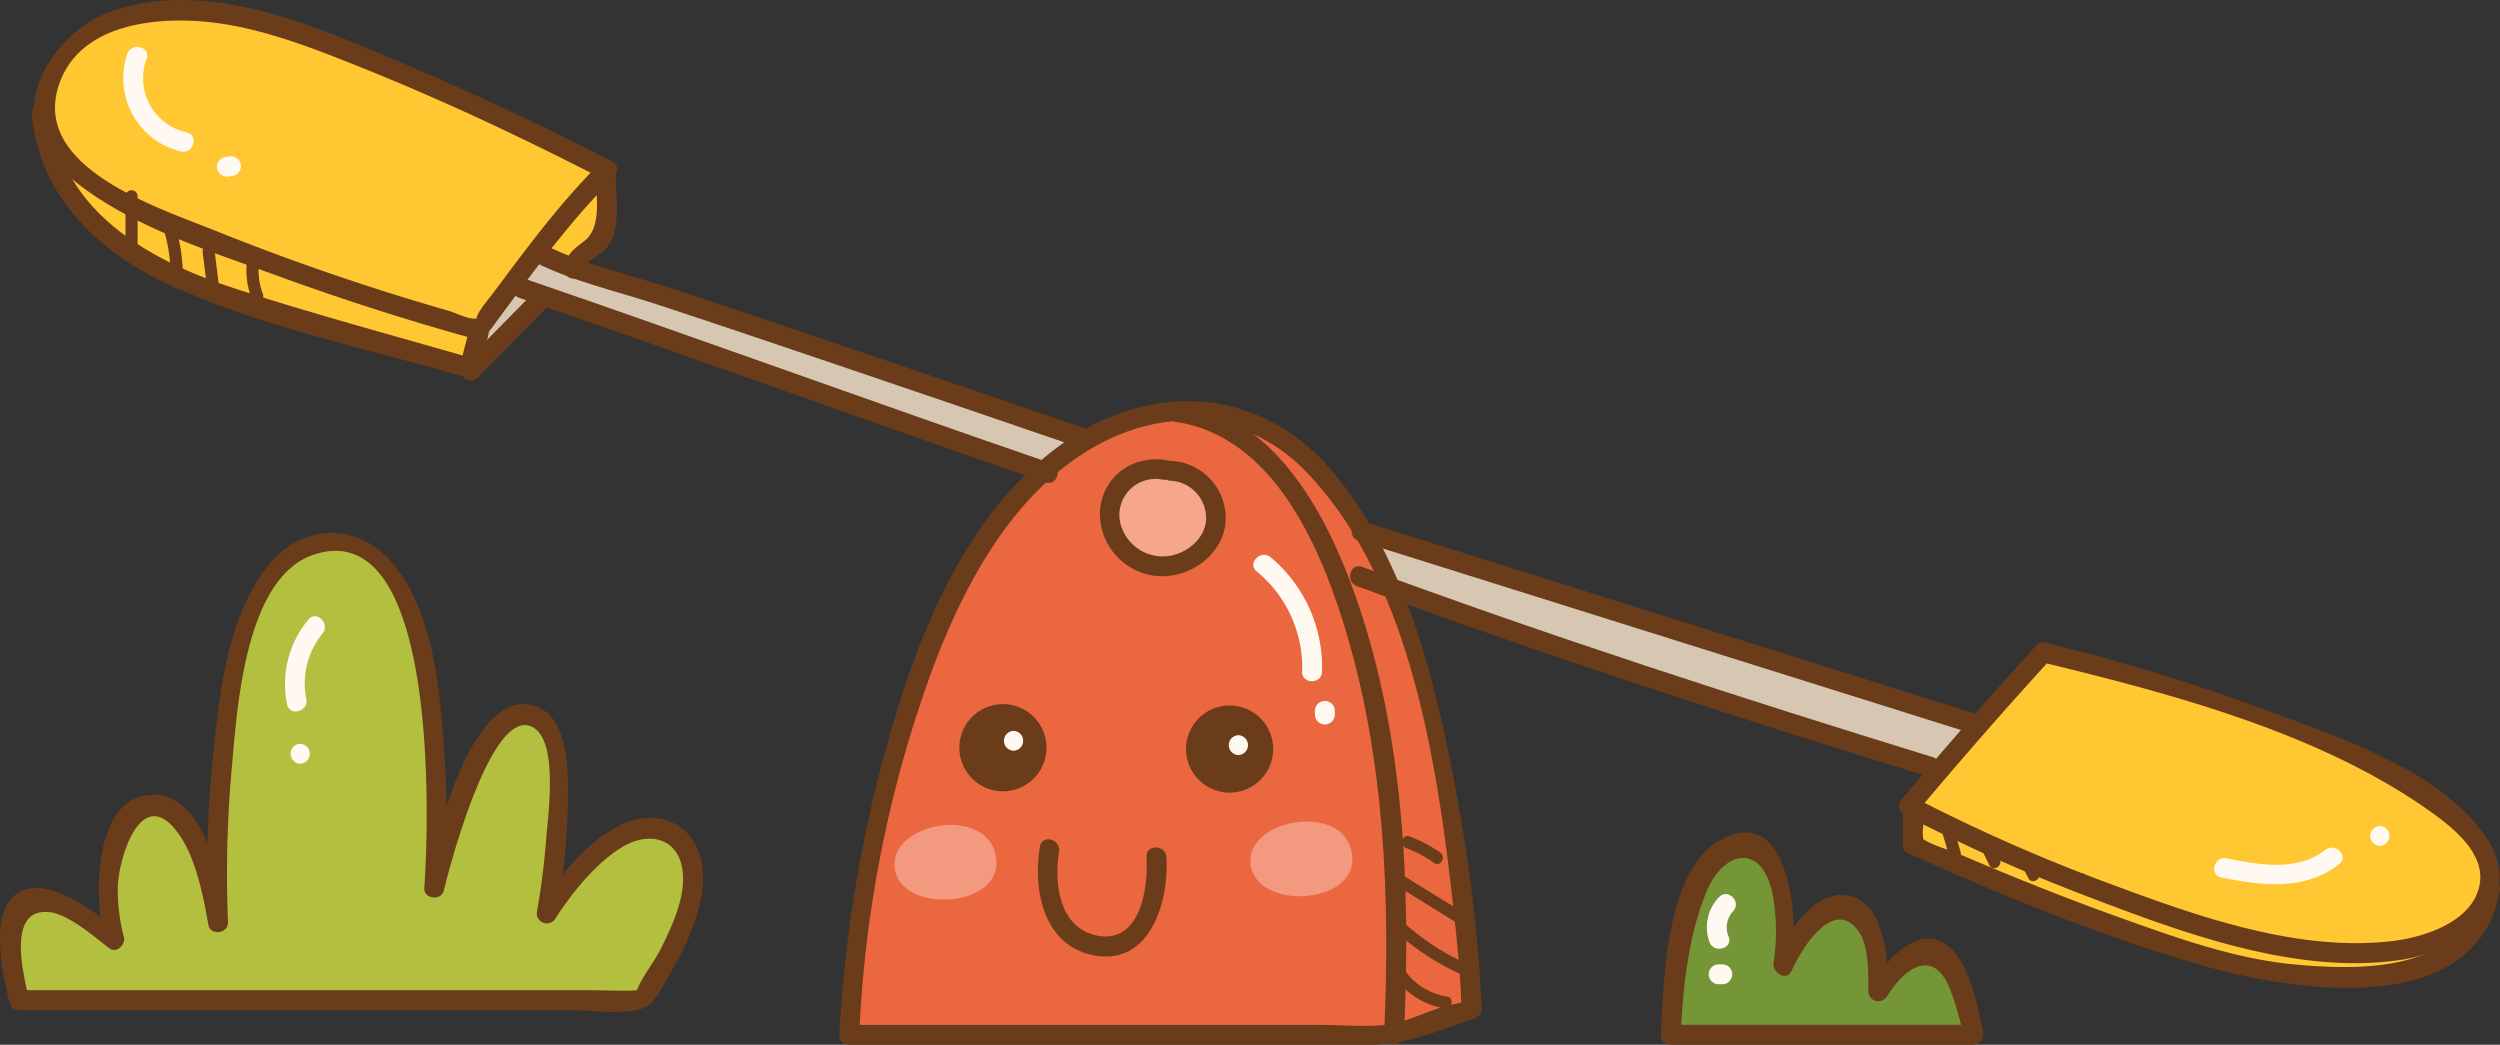
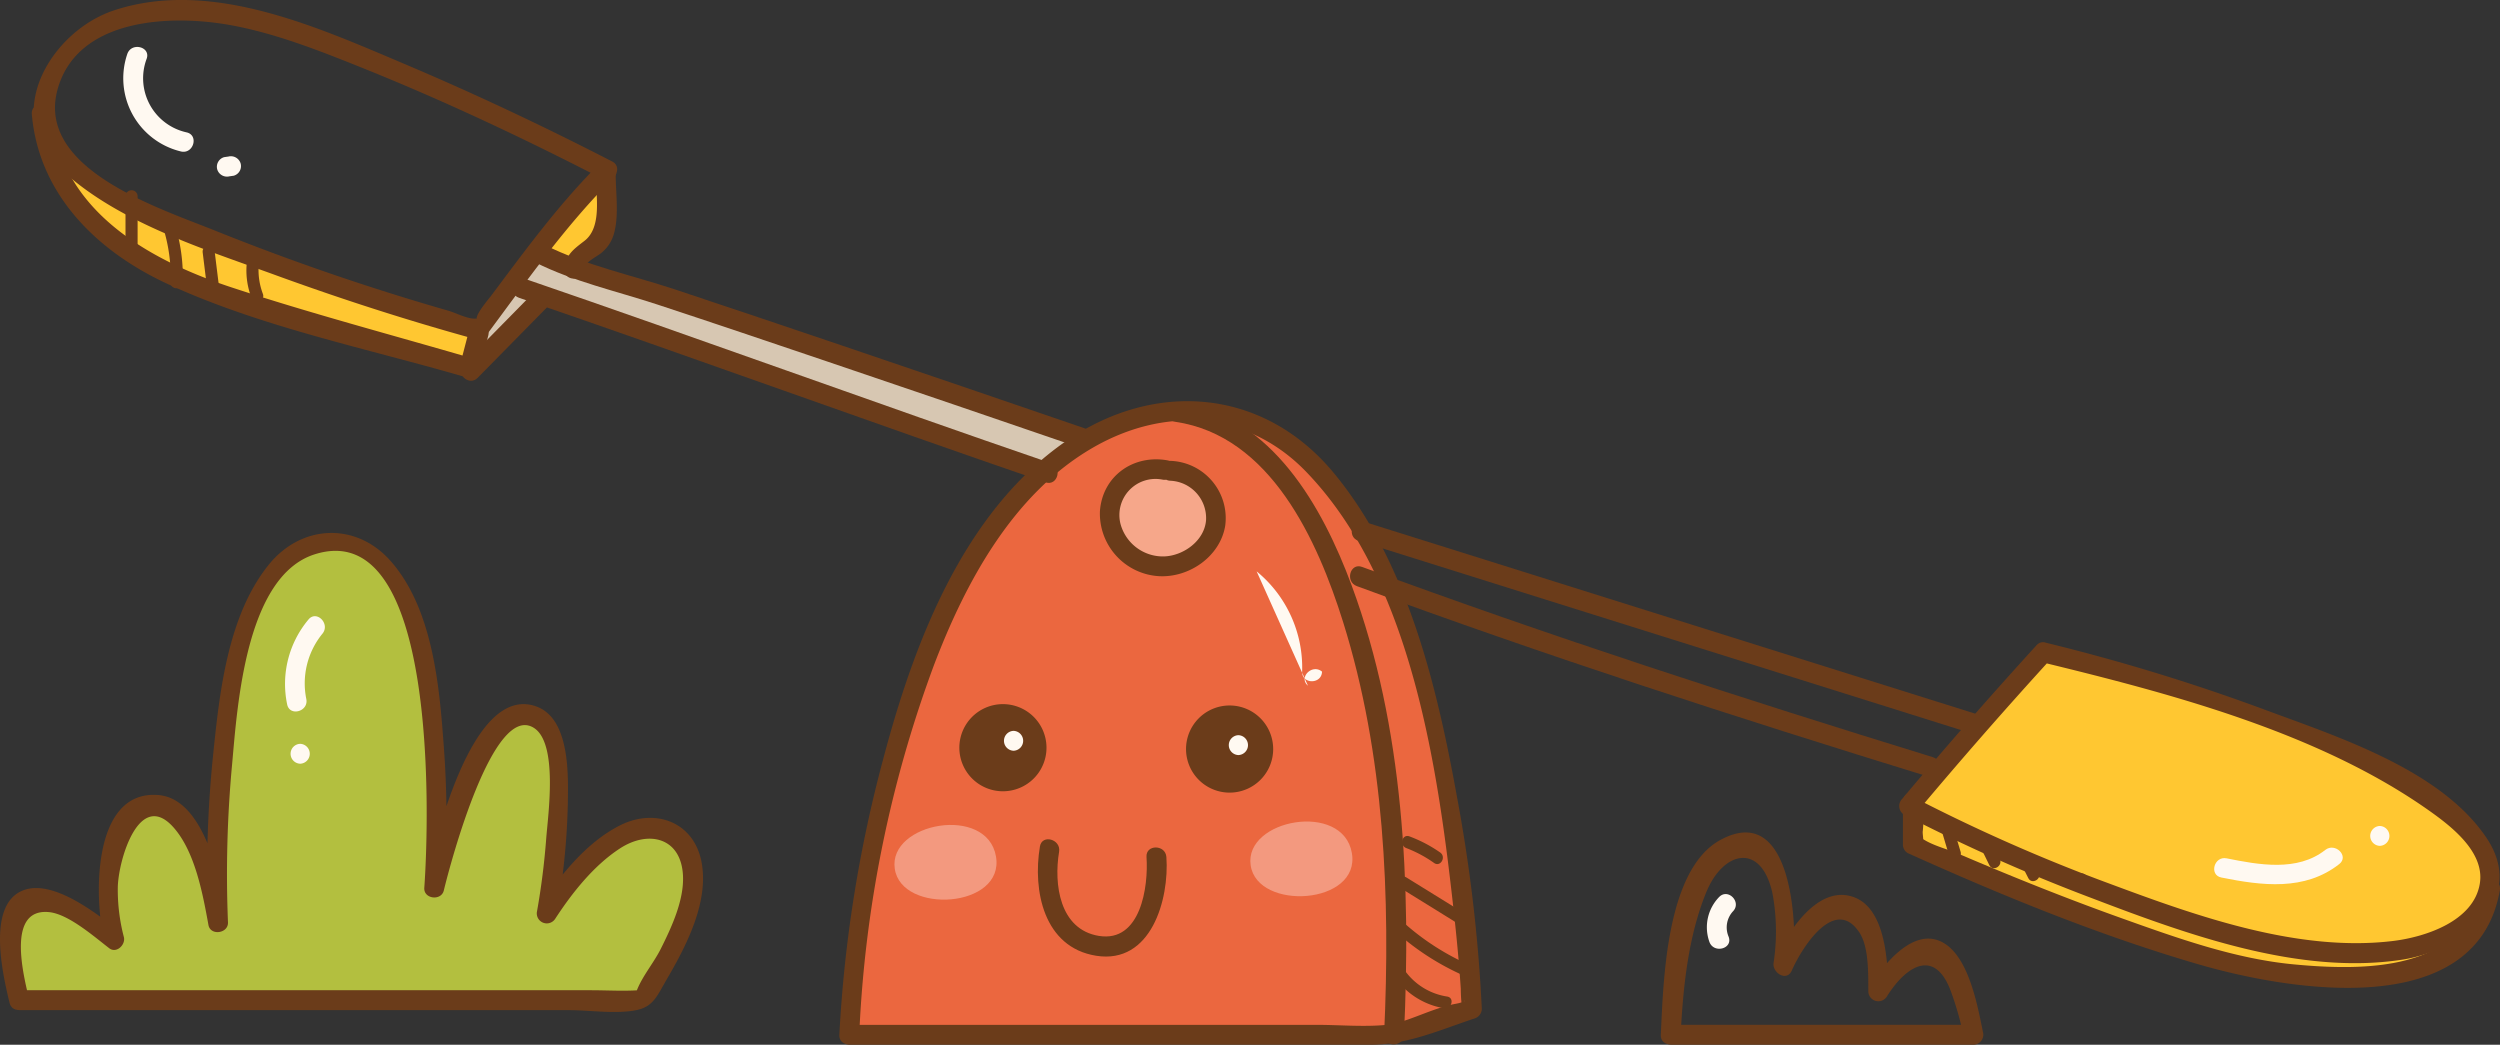
<svg xmlns="http://www.w3.org/2000/svg" id="Group_38" data-name="Group 38" width="392.5" height="164.026" viewBox="0 0 392.5 164.026">
  <rect x="0" y="0" width="392.5" height="164.026" fill="#333333" stroke="none" />
  <defs>
    <clipPath id="clip-path">
      <rect id="Rectangle_22" data-name="Rectangle 22" width="392.5" height="164.026" fill="none" />
    </clipPath>
  </defs>
  <g id="Group_37" data-name="Group 37" clip-path="url(#clip-path)">
    <path id="Path_209" data-name="Path 209" d="M760.74,252.443s74.274,17.988,69.957,36.927a9.322,9.322,0,0,1-2.213,4.113c-16.7,19.265-81.348-13.06-88.245-16.59v-1.018q1.894-2.28,3.829-4.534c2.063-2.43,4.141-4.833,6.231-7.236q5.152-5.885,10.44-11.662" transform="translate(-439.919 -150.025)" fill="#ffc731" />
    <path id="Path_210" data-name="Path 210" d="M740.241,312.709c6.9,3.53,71.546,35.854,88.244,16.59a9.319,9.319,0,0,0,2.213-4.113l.19.041c-1.67,12.218-13.264,14.933-30.913,13.576s-59.734-20.364-59.734-20.364Z" transform="translate(-439.92 -185.841)" fill="#ffc731" />
-     <path id="Path_211" data-name="Path 211" d="M622.927,235.794l.557.489c-2.091,2.4-4.168,4.806-6.231,7.236l-1.113-.937s-48.752-15-85.081-28.211a84,84,0,0,0-4.208-8.743Z" transform="translate(-313.103 -122.203)" fill="#d7c7b2" />
-     <path id="Path_212" data-name="Path 212" d="M694.061,356.7H646.545s1.357-29.867,10.861-29.867,6.788,19.007,6.788,19.007,4.073-9.5,9.5-9.5,5.43,13.576,5.43,13.576,4.073-6.788,8.146-6.788,6.788,13.576,6.788,13.576" transform="translate(-384.237 -194.233)" fill="#759636" />
    <path id="Path_213" data-name="Path 213" d="M739.366,310.2v1.018c-.394-.2-.6-.312-.6-.312.2-.231.394-.475.6-.706" transform="translate(-439.045 -184.349)" fill="#7b8494" />
    <path id="Path_214" data-name="Path 214" d="M438.955,181.7c4.277-.176,7.874,4.453,7.019,8.648s-5.539,7.019-9.734,6.231a8.6,8.6,0,0,1-6.381-5.241,7.655,7.655,0,0,1,1.683-7.969,7.045,7.045,0,0,1,6.585-1.779Z" transform="translate(-255.184 -107.797)" fill="#f6a78a" />
    <path id="Path_215" data-name="Path 215" d="M488.8,186.283c11.594,27.75,13.128,66.224,13.128,66.224l-12.218,4.073c2.715-52.947-10.861-95.032-33.94-97.747l-.028-.367c12.816-1.113,22.116,7.1,28.849,19.074a84.133,84.133,0,0,1,4.208,8.743" transform="translate(-270.844 -94.115)" fill="#eb673f" />
    <path id="Path_216" data-name="Path 216" d="M359.21,168.253a40.545,40.545,0,0,1,6.367-4.738,35.187,35.187,0,0,1,11.947-4.535q1.364-.244,2.688-.366l.027.366c23.079,2.715,36.655,44.8,33.94,97.747H328.65s2.892-63.536,30.56-88.475m26.894,8.566c.855-4.2-2.742-8.825-7.019-8.648l-.828-.108a7.043,7.043,0,0,0-6.585,1.778,7.654,7.654,0,0,0-1.683,7.969,8.6,8.6,0,0,0,6.381,5.24c4.2.787,8.879-2.05,9.734-6.231" transform="translate(-195.314 -94.263)" fill="#eb673f" />
    <path id="Path_217" data-name="Path 217" d="M108.819,255.87c8.146,6.788-5.43,25.794-5.43,25.794H5.641s-2.715-10.861,0-14.934,14.934,5.43,14.934,5.43S16.5,257.227,24.648,251.8s12.218,17.649,12.218,17.649-2.715-59.735,17.649-59.735,16.291,54.3,16.291,54.3,6.788-28.51,14.934-27.152,2.715,31.225,2.715,31.225,12.219-19.006,20.364-12.218" transform="translate(-2.636 -124.63)" fill="#b3bf3f" />
-     <path id="Path_218" data-name="Path 218" d="M105.541,29.162q-.224.2-.448.448A140.6,140.6,0,0,0,94.572,41.951C91.029,46.485,87.635,51.074,85.3,54.2c0,0-66.645-18.246-68-31.822S28.158,2.01,45.807,4.725s59.735,24.437,59.735,24.437" transform="translate(-10.219 -2.457)" fill="#ffc731" />
    <path id="Path_219" data-name="Path 219" d="M218.669,67.157v6.422a6.455,6.455,0,0,1-.787,3.788c-1.249,1.738-4.29,2.485-4.127,4.6a31.646,31.646,0,0,1-5.39-2.362l-.448-.339a140.609,140.609,0,0,1,10.521-12.341Z" transform="translate(-123.564 -39.774)" fill="#ffc731" />
    <path id="Path_220" data-name="Path 220" d="M193.242,104.254l-.136.407q-5.539,5.621-11.078,11.254l-.312-.3,1.426-5.5-.068-.529c2.335-3.123,5.729-7.711,9.272-12.245l.448.339a31.673,31.673,0,0,0,5.389,2.362,33.171,33.171,0,0,0,3.394.95c4.806,1.072,76.406,25.645,76.406,25.645l.271.462a40.562,40.562,0,0,0-6.367,4.738c-25.469-8.729-53.028-18.776-78.646-27.586" transform="translate(-107.993 -57.851)" fill="#d7c7b2" />
    <path id="Path_221" data-name="Path 221" d="M84.953,80.913l.068.529-1.425,5.5L53.782,78.225c-8.349-2.43-16.834-4.942-24.03-9.815C23.127,63.9,17.684,56.992,16.611,49.132l.34-.041c1.357,13.576,68,31.822,68,31.822" transform="translate(-9.872 -29.174)" fill="#ffc731" />
    <path id="Path_222" data-name="Path 222" d="M48.29,19.223a11.818,11.818,0,0,0,8.441,15.363c1.96.415,2.8-2.594.83-3.011A8.7,8.7,0,0,1,51.3,20.053c.712-1.882-2.306-2.695-3.011-.83" transform="translate(-28.286 -10.797)" fill="#fff9f1" />
    <path id="Path_223" data-name="Path 223" d="M85.748,60.545l-.665.094a1.571,1.571,0,0,0-1.091,1.92,1.6,1.6,0,0,0,1.921,1.091l.665-.094a1.571,1.571,0,0,0,1.091-1.92,1.6,1.6,0,0,0-1.921-1.091" transform="translate(-49.887 -35.967)" fill="#fff9f1" />
    <path id="Path_224" data-name="Path 224" d="M857.961,332.714c6.364,1.281,13.094,2.155,18.523-2.118,1.578-1.242-.645-3.438-2.208-2.208-4.389,3.454-10.447,2.329-15.485,1.315-1.962-.4-2.8,2.614-.83,3.011" transform="translate(-509.212 -194.944)" fill="#fff9f1" />
    <path id="Path_225" data-name="Path 225" d="M918.73,322.758a1.562,1.562,0,0,0,0-3.122,1.562,1.562,0,0,0,0,3.122" transform="translate(-545.099 -189.957)" fill="#fff9f1" />
    <path id="Path_226" data-name="Path 226" d="M346.179,326.1c1.037,7.236,17.29,6.234,15.892-1.919s-16.929-5.316-15.892,1.919" transform="translate(-205.702 -189.719)" fill="#f3997f" />
    <path id="Path_227" data-name="Path 227" d="M483.9,324.773c1.037,7.236,17.29,6.234,15.892-1.919s-16.929-5.316-15.892,1.919" transform="translate(-287.548 -188.93)" fill="#f3997f" />
    <path id="Path_228" data-name="Path 228" d="M384.928,279.231a6.841,6.841,0,1,1-6.935-6.747,6.842,6.842,0,0,1,6.935,6.747" transform="translate(-220.629 -161.935)" fill="#6b3c1a" />
    <path id="Path_229" data-name="Path 229" d="M472.649,279.743A6.841,6.841,0,1,1,465.714,273a6.841,6.841,0,0,1,6.935,6.746" transform="translate(-272.76 -162.239)" fill="#6b3c1a" />
    <path id="Path_230" data-name="Path 230" d="M401.956,325.92c-1.156,6.931.6,15.839,8.829,17.155,8.627,1.38,11.494-8.833,11.028-15.5-.139-1.993-3.263-2.009-3.122,0,.323,4.626-.9,13.462-7.487,12.381-6.187-1.015-7.08-8.156-6.237-13.208.328-1.966-2.681-2.811-3.011-.83" transform="translate(-238.689 -193.021)" fill="#6b3c1a" />
    <path id="Path_231" data-name="Path 231" d="M48.568,74.515v9.5a.951.951,0,0,0,1.9,0v-9.5a.951.951,0,0,0-1.9,0" transform="translate(-28.864 -43.739)" fill="#6b3c1a" />
    <path id="Path_232" data-name="Path 232" d="M63.007,86.143a26,26,0,0,1,1.2,8.694c-.038,1.223,1.863,1.222,1.9,0a27.578,27.578,0,0,0-1.266-9.2c-.366-1.163-2.2-.667-1.833.505" transform="translate(-37.416 -50.501)" fill="#6b3c1a" />
    <path id="Path_233" data-name="Path 233" d="M78.413,96.319q.418,3.384.837,6.768c.148,1.2,2.051,1.213,1.9,0q-.418-3.384-.837-6.768c-.148-1.2-2.051-1.213-1.9,0" transform="translate(-46.595 -56.704)" fill="#6b3c1a" />
    <path id="Path_234" data-name="Path 234" d="M95.383,101.292a11.947,11.947,0,0,0,.724,5c.422,1.136,2.26.645,1.833-.506a10.593,10.593,0,0,1-.656-4.493c.082-1.221-1.819-1.216-1.9,0" transform="translate(-56.669 -59.654)" fill="#6b3c1a" />
    <path id="Path_235" data-name="Path 235" d="M751.129,319.1l1.227,4.112a.951.951,0,0,0,1.833-.505l-1.226-4.112a.951.951,0,0,0-1.833.505" transform="translate(-446.364 -188.94)" fill="#6b3c1a" />
    <path id="Path_236" data-name="Path 236" d="M766.4,325.946l1.331,2.728c.536,1.1,2.176.137,1.641-.959l-1.332-2.728c-.536-1.1-2.176-.136-1.641.959" transform="translate(-455.406 -192.849)" fill="#6b3c1a" />
    <path id="Path_237" data-name="Path 237" d="M783.044,334.363l.689,1.352c.556,1.09,2.2.129,1.641-.959l-.689-1.353c-.555-1.09-2.2-.129-1.641.96" transform="translate(-465.29 -197.854)" fill="#6b3c1a" />
    <path id="Path_238" data-name="Path 238" d="M803.15,338.87v.679a.951.951,0,0,0,1.9,0v-.679a.951.951,0,0,0-1.9,0" transform="translate(-477.306 -200.843)" fill="#6b3c1a" />
    <path id="Path_239" data-name="Path 239" d="M539.317,375.88a11.871,11.871,0,0,0,7.8,4.976c1.2.2,1.711-1.632.505-1.833a10.029,10.029,0,0,1-6.665-4.1c-.7-.992-2.349-.043-1.641.959" transform="translate(-320.41 -222.564)" fill="#6b3c1a" />
    <path id="Path_240" data-name="Path 240" d="M539.187,357.772a40.582,40.582,0,0,0,10.952,7.1c1.11.486,2.078-1.151.96-1.641a39.051,39.051,0,0,1-10.568-6.8c-.906-.817-2.255.523-1.344,1.344" transform="translate(-320.255 -211.671)" fill="#6b3c1a" />
    <path id="Path_241" data-name="Path 241" d="M541.181,340.952l9.3,5.755c1.043.645,2-1,.959-1.641l-9.3-5.755c-1.044-.645-2,1-.96,1.641" transform="translate(-321.354 -201.562)" fill="#6b3c1a" />
    <path id="Path_242" data-name="Path 242" d="M543.255,325.4a19.585,19.585,0,0,1,4.367,2.339c1,.706,1.953-.941.96-1.641a21.515,21.515,0,0,0-4.822-2.531c-1.145-.433-1.64,1.4-.505,1.833" transform="translate(-322.471 -192.253)" fill="#6b3c1a" />
    <path id="Path_243" data-name="Path 243" d="M390.02,285.949a1.562,1.562,0,0,0,0-3.122,1.562,1.562,0,0,0,0,3.122" transform="translate(-230.89 -168.082)" fill="#fff9f1" />
    <path id="Path_244" data-name="Path 244" d="M477.023,287.622a1.562,1.562,0,0,0,0-3.122,1.562,1.562,0,0,0,0,3.122" transform="translate(-282.595 -169.076)" fill="#fff9f1" />
-     <path id="Path_245" data-name="Path 245" d="M485.533,217.312a19.507,19.507,0,0,1,7.141,15.739c-.05,2.01,3.072,2.009,3.123,0a22.491,22.491,0,0,0-8.056-17.946c-1.53-1.284-3.75.914-2.208,2.208" transform="translate(-288.239 -127.604)" fill="#fff9f1" />
-     <path id="Path_246" data-name="Path 246" d="M508.846,272.754v.679a1.562,1.562,0,0,0,3.122,0v-.679a1.562,1.562,0,0,0-3.122,0" transform="translate(-302.404 -161.199)" fill="#fff9f1" />
+     <path id="Path_245" data-name="Path 245" d="M485.533,217.312a19.507,19.507,0,0,1,7.141,15.739c-.05,2.01,3.072,2.009,3.123,0c-1.53-1.284-3.75.914-2.208,2.208" transform="translate(-288.239 -127.604)" fill="#fff9f1" />
    <path id="Path_247" data-name="Path 247" d="M113.982,238.994a15.737,15.737,0,0,0-3.34,13.3c.389,1.97,3.4,1.136,3.011-.83A12.339,12.339,0,0,1,116.19,241.2c1.259-1.545-.937-3.767-2.208-2.208" transform="translate(-65.562 -141.717)" fill="#fff9f1" />
    <path id="Path_248" data-name="Path 248" d="M113.954,290.968a1.562,1.562,0,0,0,0-3.122,1.562,1.562,0,0,0,0,3.122" transform="translate(-66.826 -171.065)" fill="#fff9f1" />
    <path id="Path_249" data-name="Path 249" d="M662.414,346.468a6.82,6.82,0,0,0-1.5,7.046c.7,1.862,3.723,1.055,3.011-.83a3.722,3.722,0,0,1,.7-4.008c1.374-1.465-.83-3.677-2.208-2.208" transform="translate(-392.53 -205.616)" fill="#fff9f1" />
-     <path id="Path_250" data-name="Path 250" d="M662.741,376.3h.679a1.562,1.562,0,0,0,0-3.122h-.679a1.562,1.562,0,0,0,0,3.122" transform="translate(-392.966 -221.776)" fill="#fff9f1" />
    <path id="Path_251" data-name="Path 251" d="M3.006,281.164H89.342c3.276,0,7.311.641,10.54,0,2.694-.536,3.288-2.253,4.765-4.78,3.073-5.256,6.716-12.223,5.485-18.523-1.227-6.284-7.286-8.449-12.726-5.741-5.4,2.689-9.7,8.149-12.934,13.118l2.854,1.2a110.151,110.151,0,0,0,1.816-17.481c.074-4.44.437-13.556-4.957-15.479-10.288-3.67-16.023,21.851-17.519,28.057l3.067.415a153.924,153.924,0,0,0-.056-22.166c-.683-9.511-1.725-21.585-8.315-29.1-5.439-6.2-14.035-5.8-19.153.525-6.385,7.891-7.712,19.776-8.711,29.5a183.389,183.389,0,0,0-.827,26.673l3.067-.415c-1.026-5.661-3.444-18.96-10.864-19.575-10.615-.879-10.1,16.755-8.438,23.12l2.293-1.763c-3.433-2.638-10.552-8.379-15.282-6.317-5.529,2.409-3,13.212-1.945,17.583.47,1.953,3.482,1.126,3.011-.83-.988-4.1-3.333-14.018,3.158-13.416,3.055.284,7.076,3.827,9.482,5.675,1.139.875,2.606-.565,2.293-1.763a29.341,29.341,0,0,1-.954-7.736c.058-4.322,3.41-15.708,8.872-9.334,3.282,3.829,4.479,10.314,5.362,15.185.314,1.733,3.143,1.332,3.067-.415a185.58,185.58,0,0,1,.643-24.769c.827-9.134,2.1-29.577,12.978-33.018,19.445-6.149,17.957,41.939,17.2,52.357-.129,1.762,2.657,2.113,3.067.415,1.051-4.359,7.738-29.547,14.132-25.522,3.838,2.416,2.228,13.656,1.947,17.318a114.913,114.913,0,0,1-1.441,11.447,1.569,1.569,0,0,0,2.854,1.2c2.659-4.079,6.06-8.376,10.183-11.051,4.483-2.909,9.6-1.7,9.874,4.312.175,3.864-1.821,8.143-3.5,11.489-1.06,2.108-2.756,4.118-3.655,6.276-.74,1.778.819.159.186.2-2.48.161-5.027,0-7.511,0H3.006a1.562,1.562,0,0,0,0,3.122" transform="translate(0 -122.569)" fill="#6b3c1a" />
    <path id="Path_252" data-name="Path 252" d="M326.36,256.292h81.78c5.83,0,10.843-2.282,16.383-4.128a1.6,1.6,0,0,0,1.146-1.506,244.056,244.056,0,0,0-3.885-33.2c-3.154-17.462-7.795-37.015-19.4-50.987-11-13.238-28.038-14.613-42.06-4.9-16.154,11.192-23.888,31.832-28.692,50.079a209.151,209.151,0,0,0-6.831,43.078c-.095,2.009,3.028,2,3.122,0a190.316,190.316,0,0,1,11.732-58.036C344.6,183.7,352,169.96,364.372,162.689c11.391-6.693,24.459-5.977,33.76,3.69,16.742,17.4,20.746,47.1,23.254,70.075.4,3.673.738,7.355.98,11.042a25.156,25.156,0,0,0,.157,2.672,3.023,3.023,0,0,1,.022.471c-.021-1.857,1.521-1.232-1-.771-3.764.688-7.7,2.994-10.812,3.3-3.577.355-7.381,0-10.972,0h-73.4a1.562,1.562,0,0,0,0,3.122" transform="translate(-193.024 -92.267)" fill="#6b3c1a" />
    <path id="Path_253" data-name="Path 253" d="M453.128,158.789c14.979,2.174,22.36,18.654,26.364,31.45,6.51,20.8,7.438,43.165,6.43,64.792-.094,2.009,3.029,2,3.123,0,1.093-23.45.028-48.29-8.212-70.537-4.563-12.319-12.566-26.639-26.875-28.716-1.966-.285-2.814,2.723-.83,3.011" transform="translate(-268.619 -92.567)" fill="#6b3c1a" />
    <path id="Path_254" data-name="Path 254" d="M436.278,177.924c-5.335-.992-10.263,2.392-10.664,7.968a9.853,9.853,0,0,0,9.209,10.2c4.778.294,9.66-3.079,10.46-7.9a9,9,0,0,0-8.586-10.2c-2.01-.066-2.007,3.057,0,3.122a5.875,5.875,0,0,1,5.576,6.239c-.279,3.2-3.546,5.547-6.6,5.643a6.9,6.9,0,0,1-6.837-5.137,5.667,5.667,0,0,1,6.612-6.919c1.964.366,2.806-2.643.83-3.011" transform="translate(-252.926 -105.637)" fill="#6b3c1a" />
    <path id="Path_255" data-name="Path 255" d="M199.271,110.692c27.619,9.47,55.042,19.5,82.661,28.973,1.9.653,2.723-2.362.83-3.011-27.619-9.47-55.042-19.5-82.661-28.973-1.9-.653-2.723,2.362-.83,3.011" transform="translate(-117.787 -63.94)" fill="#6b3c1a" />
    <path id="Path_256" data-name="Path 256" d="M523.5,222.245c29.527,10.894,59.525,20.606,89.6,29.867,1.925.593,2.748-2.42.83-3.011-30.076-9.261-60.075-18.974-89.6-29.867-1.888-.7-2.7,2.32-.83,3.011" transform="translate(-310.484 -130.228)" fill="#6b3c1a" />
    <path id="Path_257" data-name="Path 257" d="M205.929,97.29c5.962,3.012,12.774,4.519,19.129,6.609,8.924,2.935,17.823,5.948,26.72,8.962q19.868,6.731,39.709,13.542c1.9.654,2.723-2.361.83-3.011q-19.181-6.583-38.387-13.094-13.043-4.421-26.109-8.772c-6.627-2.191-14.118-3.8-20.317-6.933-1.79-.9-3.372,1.789-1.576,2.7" transform="translate(-121.912 -56.107)" fill="#6b3c1a" />
    <path id="Path_258" data-name="Path 258" d="M524.165,204.79l96.1,30.175c1.922.6,2.744-2.41.83-3.011L525,201.78c-1.921-.6-2.744,2.41-.83,3.011" transform="translate(-310.861 -119.869)" fill="#6b3c1a" />
    <path id="Path_259" data-name="Path 259" d="M101.963,25.6c-6.4,6.34-11.786,13.723-17.175,20.918-.288.385-3.487,4.107-1.628,3.7-.217.047-.5-.224-.724-.2-1.2.117-3.11-.889-4.257-1.225A377.765,377.765,0,0,1,41.932,36.376c-8.914-3.636-28.974-9.8-25.05-22.691C20.2,2.768,34.72,2.269,43.942,3.947c7.064,1.285,13.922,4,20.558,6.661,12.86,5.158,25.462,11.1,37.779,17.445,1.783.919,3.365-1.775,1.576-2.7-10.76-5.544-21.744-10.715-32.89-15.432-13.7-5.8-30.3-13.287-45.358-8.28C15.966,4.851,8.179,17.5,16.66,25.936c8.763,8.715,22.9,13.084,34.225,17.215,10.359,3.778,20.894,7.178,31.528,10.1a1.62,1.62,0,0,0,1.763-.718c6.3-8.472,12.473-17.273,19.994-24.725a1.562,1.562,0,0,0-2.208-2.208" transform="translate(-7.744 0)" fill="#6b3c1a" />
    <path id="Path_260" data-name="Path 260" d="M12.307,42.012C13.4,54.643,22.56,63.55,33.621,68.657c14.728,6.8,31.464,10.154,46.993,14.691a1.582,1.582,0,0,0,1.921-1.091l1.433-5.5c.507-1.946-2.5-2.776-3.011-.83l-1.433,5.5,1.92-1.091C68.859,76.66,56.124,73.3,43.672,69.2,30.712,64.928,16.737,57.128,15.429,42.012c-.172-1.987-3.3-2.005-3.122,0" transform="translate(-7.31 -24.078)" fill="#6b3c1a" />
    <path id="Path_261" data-name="Path 261" d="M180.946,125.59l11.22-11.405c1.411-1.434-.8-3.643-2.208-2.208l-11.22,11.405c-1.411,1.434.8,3.643,2.208,2.208" transform="translate(-105.954 -66.27)" fill="#6b3c1a" />
    <path id="Path_262" data-name="Path 262" d="M223.361,65.286c0,3.24,1.037,8.255-1.783,10.434-1.64,1.267-3.01,2.207-3.134,4.422-.112,2.008,3.011,2,3.123,0,.065-1.155,1.979-1.915,2.74-2.593a5.905,5.905,0,0,0,1.821-2.69c.926-2.907.356-6.564.357-9.572a1.562,1.562,0,0,0-3.122,0" transform="translate(-129.818 -37.903)" fill="#6b3c1a" />
    <path id="Path_263" data-name="Path 263" d="M756.506,249.015q-10.808,11.843-21.1,24.129a1.582,1.582,0,0,0,.316,2.452,278.863,278.863,0,0,0,29.6,13.153c14.814,5.652,32.5,12.111,48.629,9.61,9.1-1.411,19.821-9.267,13.216-19.117-7.132-10.634-23.179-15.81-34.553-20.028a310.951,310.951,0,0,0-34.585-10.6c-1.952-.474-2.785,2.536-.83,3.011,20.423,4.964,43.51,11.038,60.85,23.261,3.517,2.479,8.845,6.537,8.074,11.491-.928,5.963-8.608,8.443-13.658,9.054-14.81,1.792-30.711-3.875-44.372-8.962a271.1,271.1,0,0,1-30.8-13.569q.158,1.226.316,2.452,10.3-12.288,21.1-24.129c1.352-1.482-.85-3.7-2.208-2.208" transform="translate(-436.785 -147.695)" fill="#6b3c1a" />
    <path id="Path_264" data-name="Path 264" d="M736.392,307.89v6.788a1.534,1.534,0,0,0,.773,1.348c14.773,6.657,29.967,12.883,45.529,17.425,14.451,4.218,43.771,9.1,47.411-11.57.346-1.965-2.663-2.809-3.011-.83-2.4,13.641-18.417,13.478-29.406,12.43-9.239-.881-18.323-4.154-27.009-7.257-8.627-3.082-17.138-6.5-25.559-10.1-1.751-.75-4.477-1.391-5.971-2.606-.389-.316-.394-.247,0,.356.776,1.183.255-.824.363-1.338a23.931,23.931,0,0,0,0-4.64,1.562,1.562,0,0,0-3.122,0" transform="translate(-437.633 -182.081)" fill="#6b3c1a" />
    <path id="Path_265" data-name="Path 265" d="M644.255,355.48h47.516a1.582,1.582,0,0,0,1.506-1.976c-.839-4.065-2.147-11.485-6.045-13.926-4.661-2.919-9.552,3.255-11.742,6.765l2.909.788c-.036-4.4-.336-12.874-5.3-14.789-5.773-2.227-10.653,5.675-12.542,9.928l2.853,1.2c.829-6.105.1-26.359-11.35-20.149-8.561,4.644-8.956,22.152-9.366,30.595-.1,2.009,3.025,2,3.122,0,.361-7.435,1.188-15.529,4.048-22.456,2.623-6.353,8.529-7.838,10.341.153a32.84,32.84,0,0,1,.193,11.027c-.211,1.555,2.06,2.99,2.853,1.2,1.762-3.968,6.838-11.681,10.609-6,1.525,2.3,1.394,6.567,1.415,9.281a1.574,1.574,0,0,0,2.909.788c2.959-4.742,7.423-7.64,9.979-1.006a47.293,47.293,0,0,1,2.1,7.421l1.505-1.976H644.255a1.562,1.562,0,0,0,0,3.122" transform="translate(-381.947 -191.454)" fill="#6b3c1a" />
  </g>
</svg>